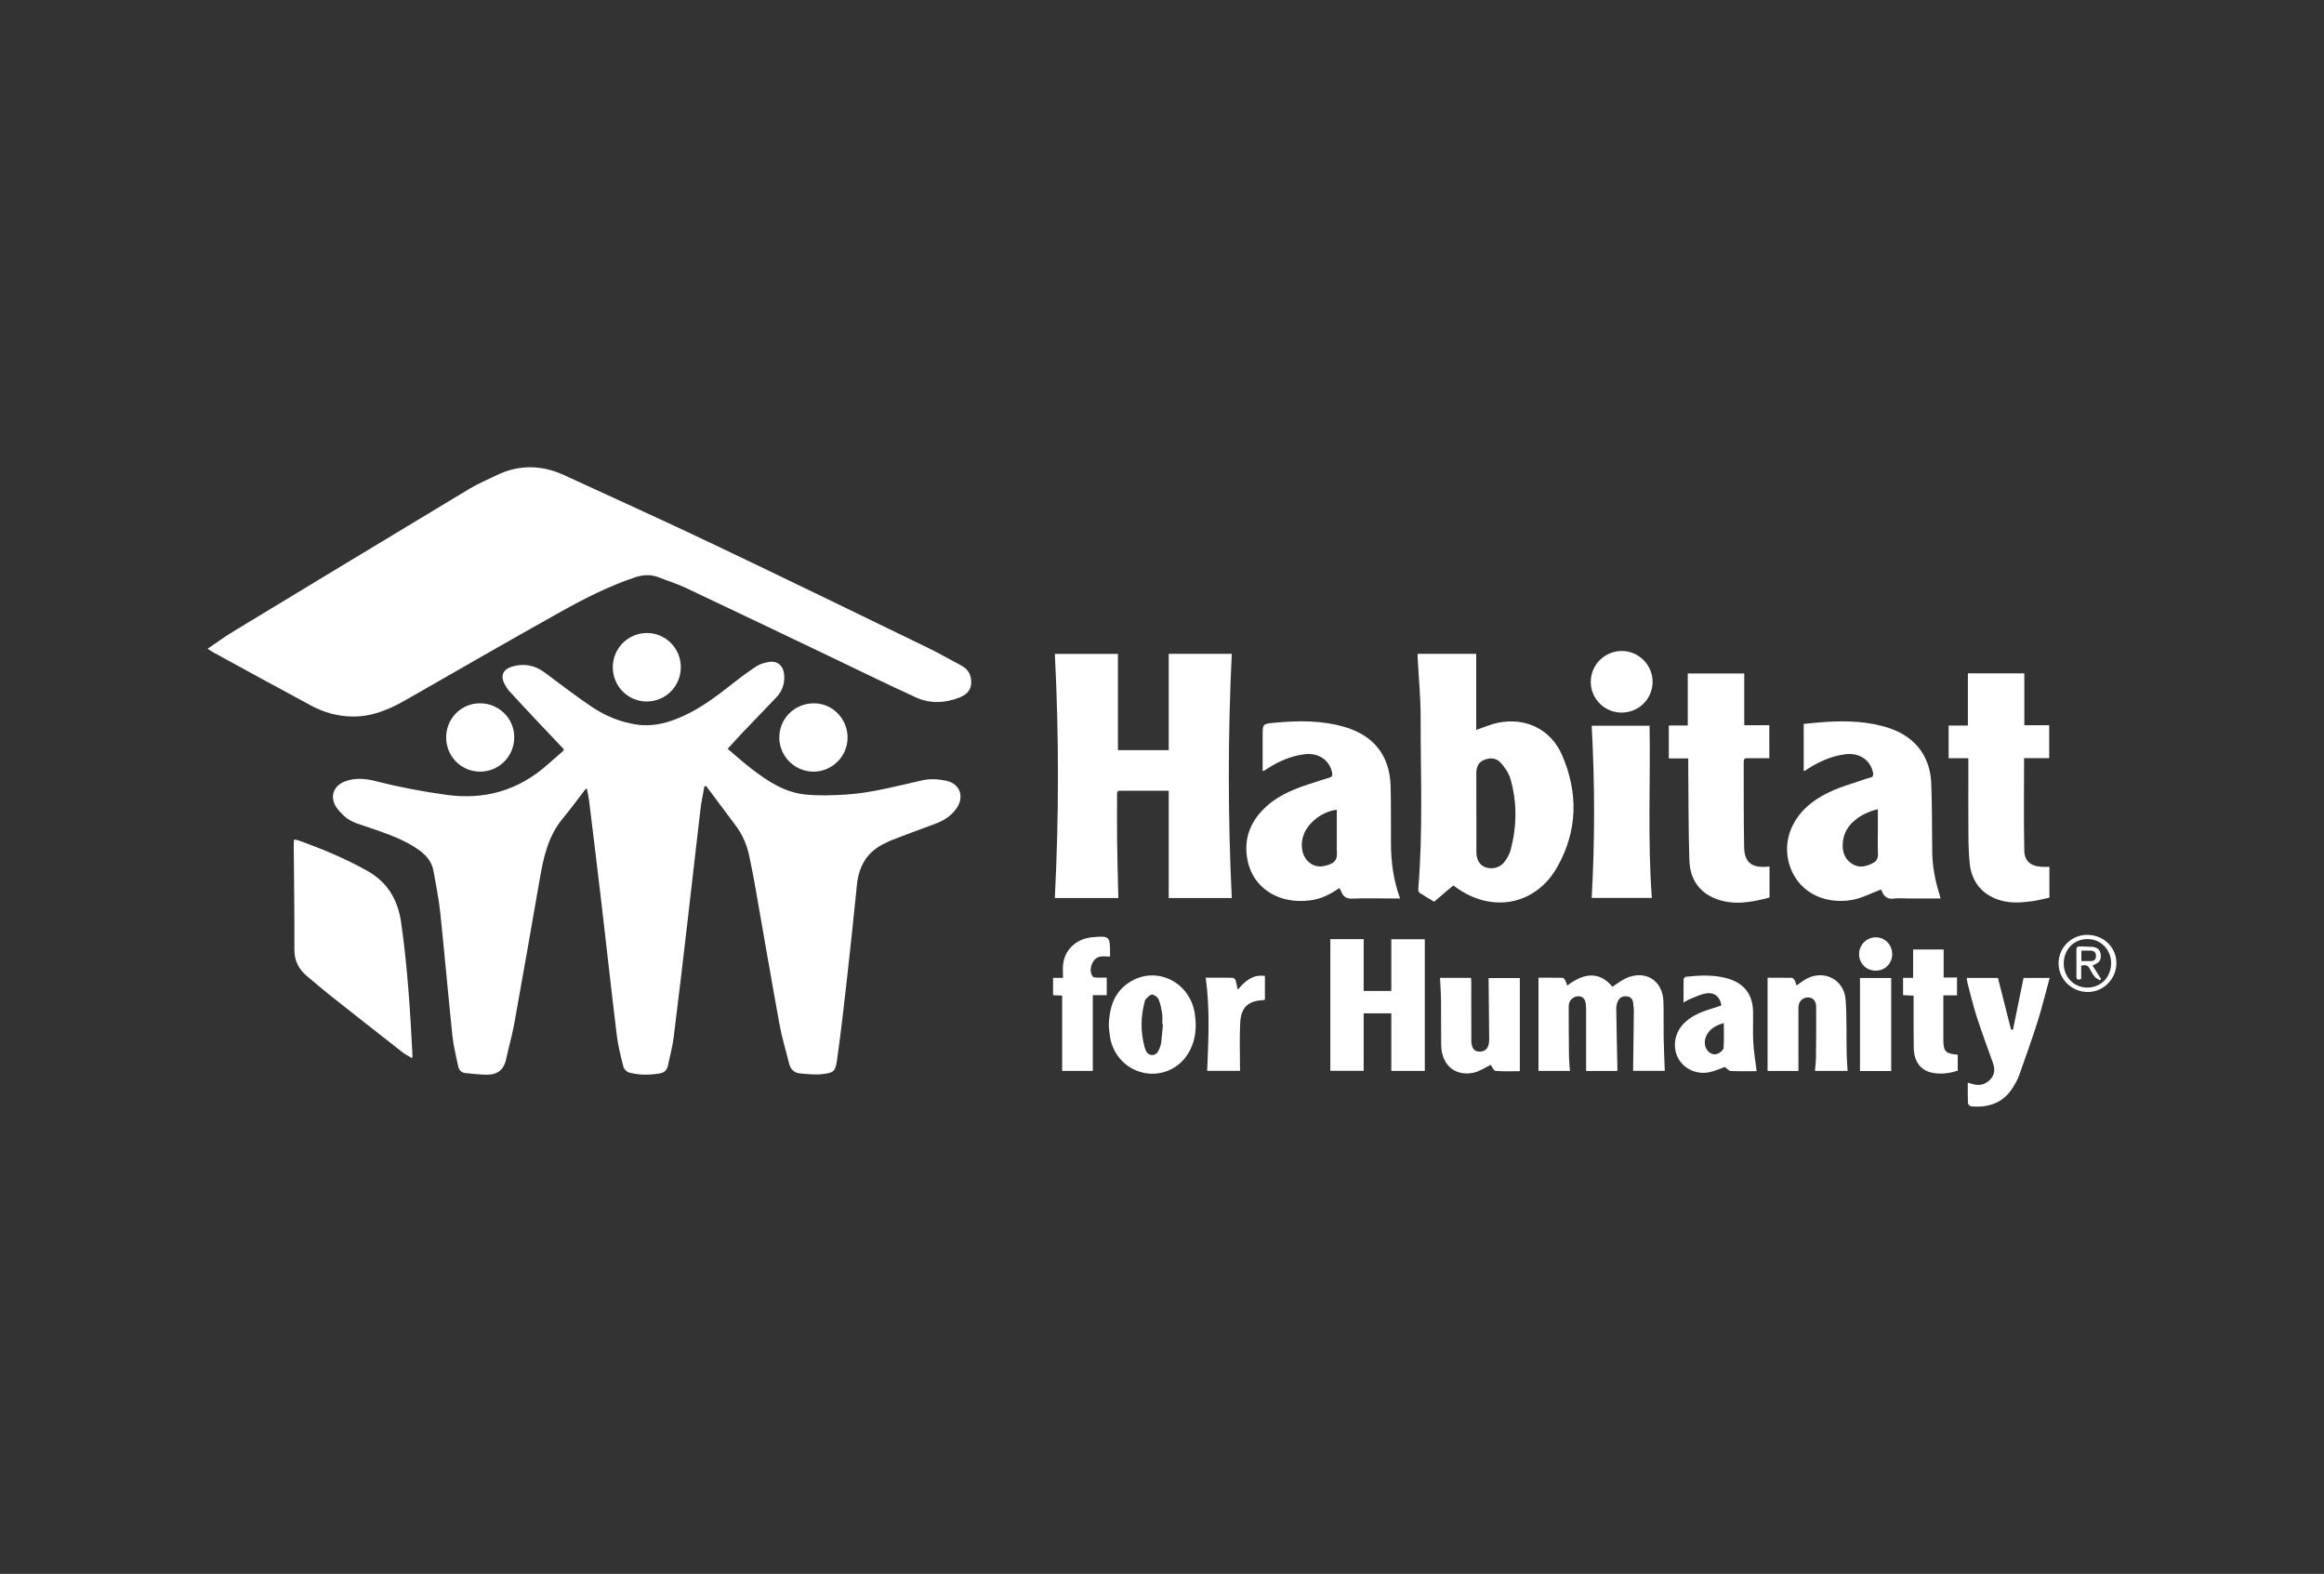
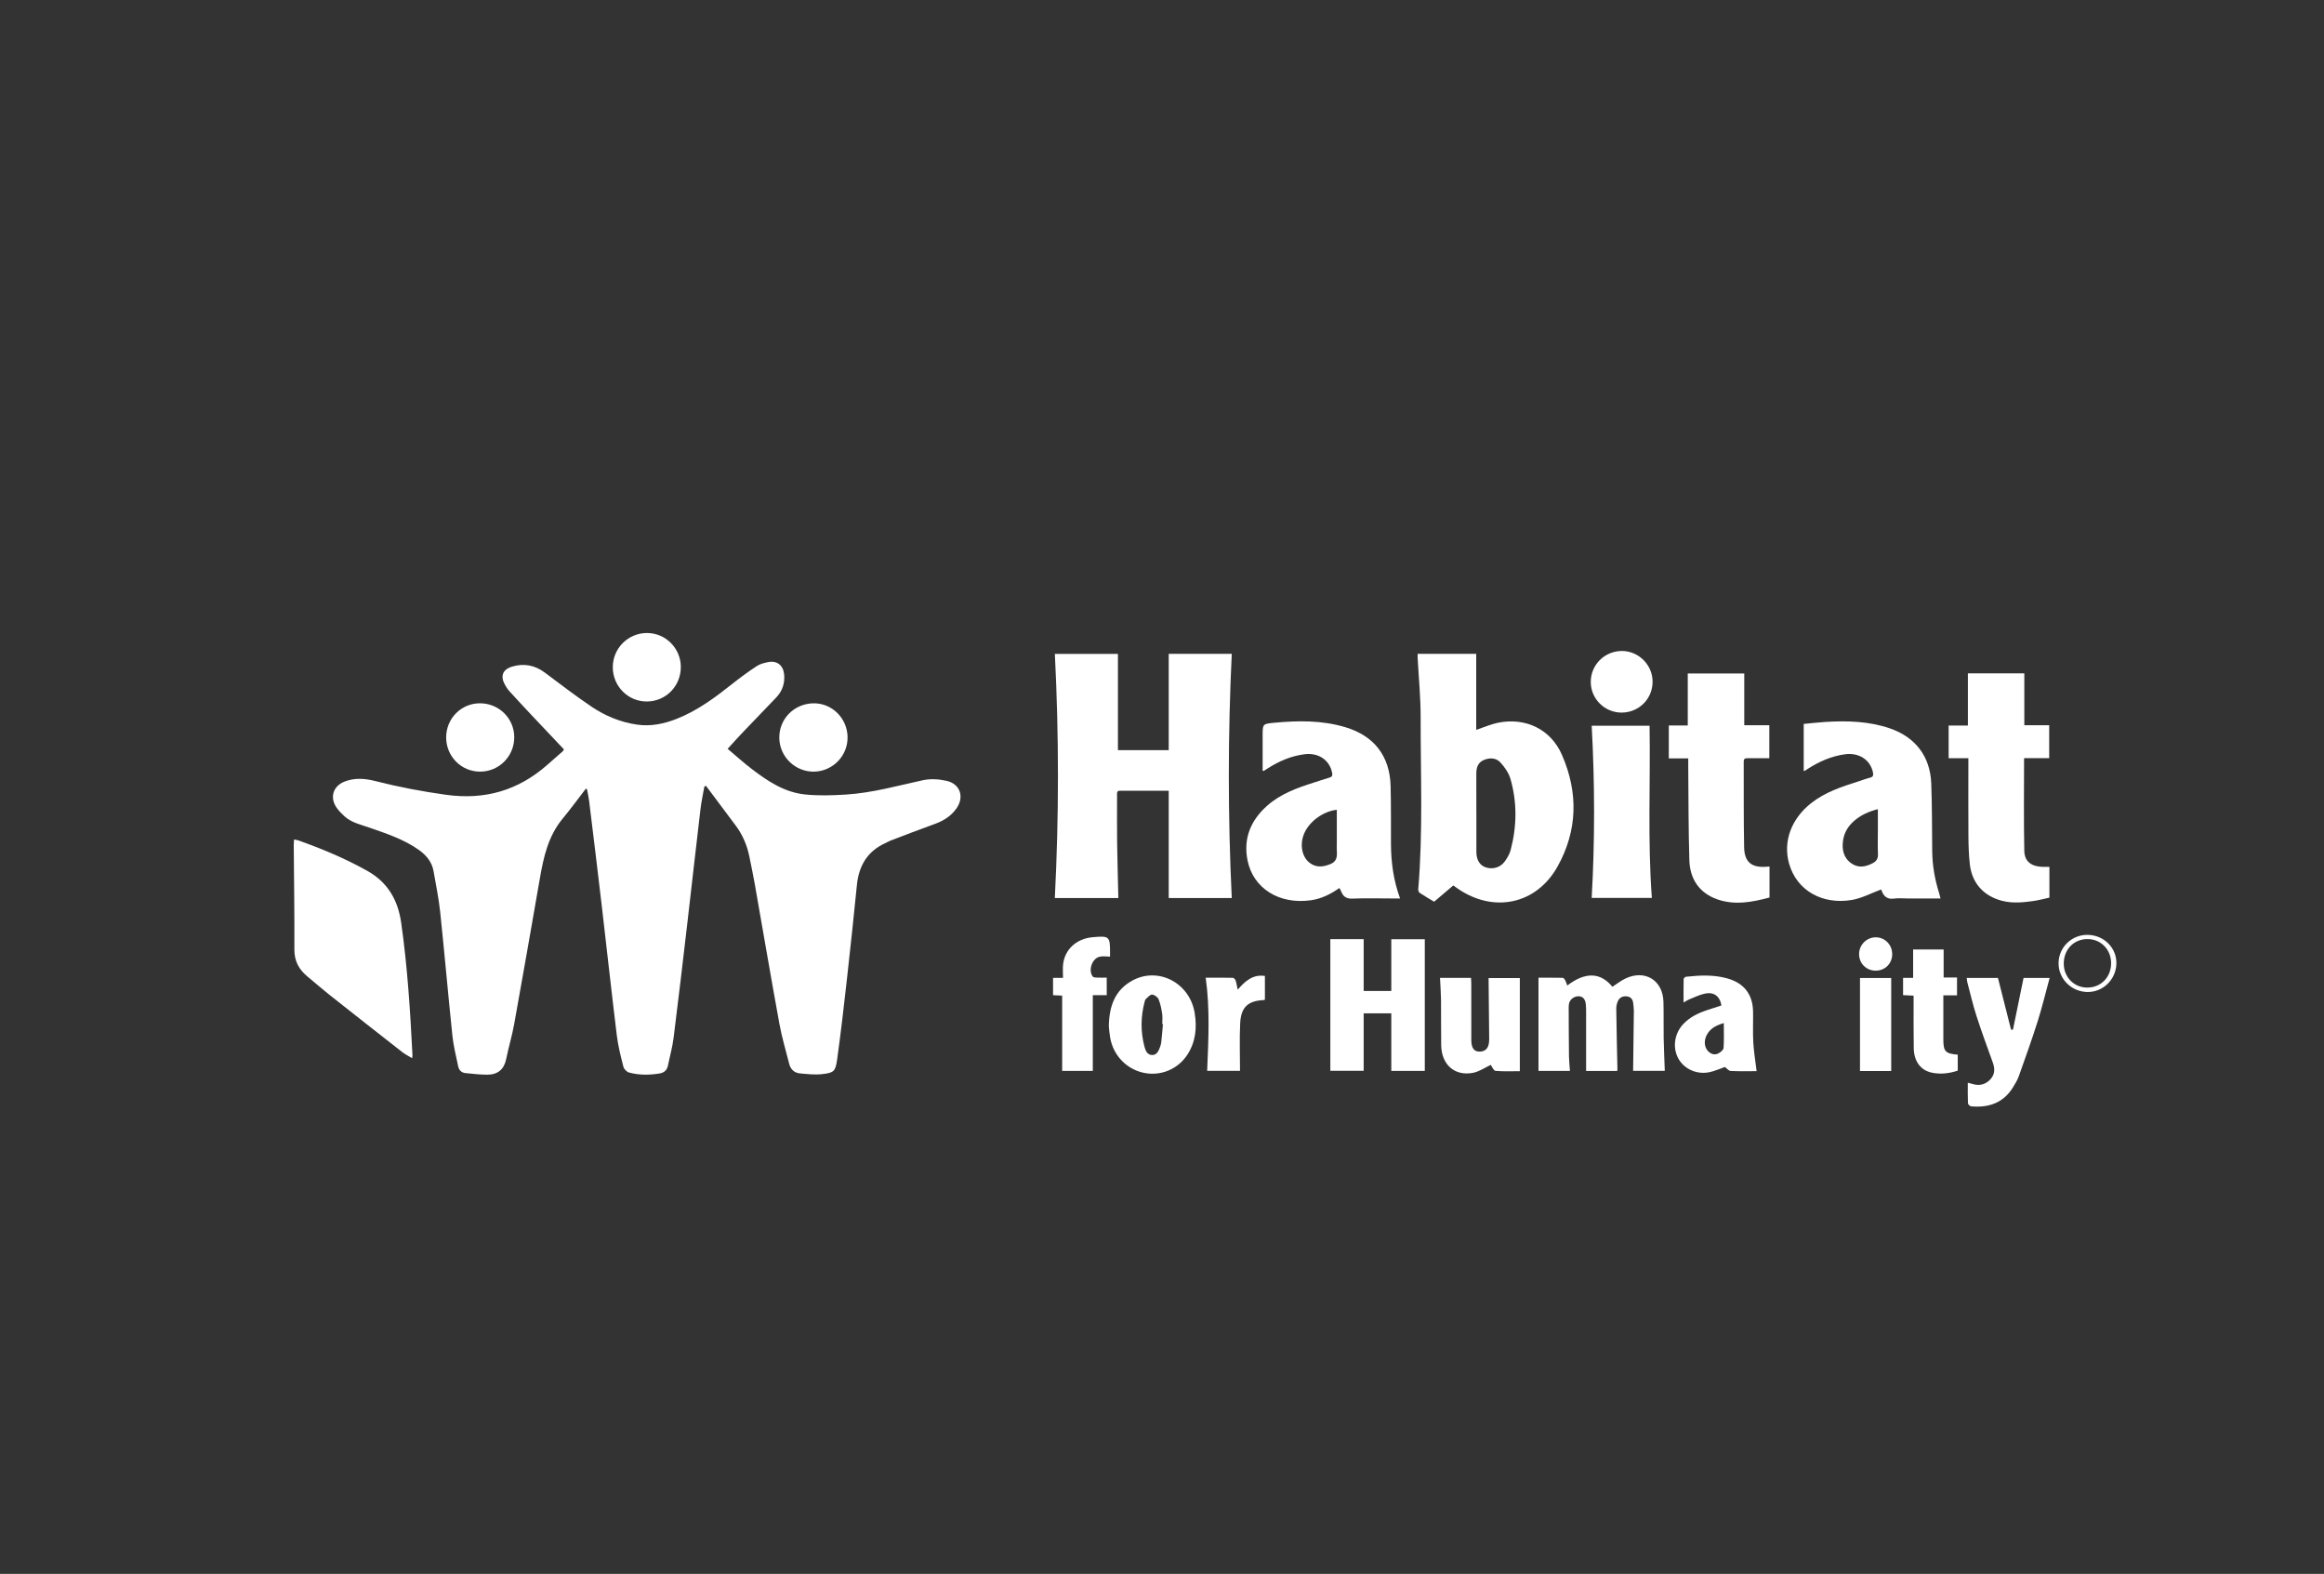
<svg xmlns="http://www.w3.org/2000/svg" id="Layer_1" data-name="Layer 1" viewBox="0 0 724.33 490.47">
  <rect x="0" y="0" width="724.33" height="490.47" fill="#333333" stroke="none" />
  <defs>
    <style>
      .cls-1 {
        fill: #fff;
      }
    </style>
  </defs>
  <path class="cls-1" d="M182.56,245.83c-2.39,3.1-4.7,6.27-7.2,9.29-4.5,5.43-5.94,11.96-7.1,18.64-2.63,15.13-5.27,30.26-8,45.37-.66,3.66-1.75,7.24-2.49,10.88-.66,3.26-2.63,4.88-5.83,4.9-2.28.01-4.56-.28-6.84-.49-1.27-.12-2.05-.92-2.3-2.13-.64-3.14-1.46-6.28-1.79-9.46-1.34-12.85-2.46-25.73-3.81-38.59-.45-4.25-1.33-8.46-2.06-12.69-.5-2.9-2.22-4.99-4.55-6.65-4.68-3.34-10.08-5.1-15.43-6.97-2.73-.96-5.65-1.55-7.87-3.61-.89-.83-1.78-1.71-2.45-2.72-2.1-3.13-1.01-6.61,2.51-8.01,3.17-1.27,6.43-1,9.64-.18,7.27,1.86,14.62,3.25,22.06,4.28,12.02,1.67,22.46-1.34,31.52-9.33,1.61-1.42,3.23-2.83,4.85-4.25.1-.09.15-.25.34-.58-3.37-3.57-6.78-7.15-10.17-10.76-2.31-2.46-4.61-4.93-6.88-7.43-.51-.56-.92-1.23-1.3-1.89-1.54-2.69-.79-4.81,2.2-5.71,3.64-1.09,7.05-.48,10.15,1.83,4.88,3.63,9.69,7.36,14.73,10.74,4.22,2.82,8.89,4.75,14,5.5,4.34.64,8.44-.23,12.43-1.8,6.5-2.56,12.02-6.69,17.44-10.99,2.44-1.93,4.96-3.77,7.55-5.47,1.03-.67,2.35-.99,3.58-1.23,2.66-.52,4.59,1,4.89,3.72.31,2.81-.5,5.27-2.44,7.31-3.59,3.78-7.23,7.52-10.83,11.29-1.41,1.48-2.76,3.01-4.32,4.72,2.55,2.15,4.97,4.34,7.55,6.31,4.9,3.75,10.09,7.19,16.37,7.89,4.28.47,8.68.32,13,.05,8.13-.52,15.97-2.72,23.89-4.46,2.35-.52,5.03-.35,7.4.18,4.32.97,5.64,5.09,3.05,8.69-1.67,2.31-3.95,3.76-6.63,4.73-4.65,1.67-9.26,3.46-13.89,5.22-.52.2-1,.51-1.51.74-5.64,2.53-8.33,7.04-8.94,13.06-.97,9.76-2.01,19.51-3.1,29.25-.95,8.42-1.9,16.84-3.08,25.23-.52,3.68-1.04,4.08-4.69,4.49-2.25.25-4.57-.02-6.84-.22-1.8-.16-2.97-1.26-3.41-3.04-1.04-4.15-2.29-8.27-3.05-12.47-2.66-14.6-5.15-29.24-7.73-43.86-.48-2.71-1.06-5.41-1.6-8.11-.71-3.56-2.09-6.83-4.26-9.74-3.07-4.13-6.17-8.24-9.25-12.37-.18.05-.35.1-.53.14-.41,2.36-.94,4.72-1.22,7.1-1.39,11.77-2.7,23.54-4.07,35.31-1.4,12.02-2.8,24.04-4.32,36.05-.36,2.87-1.17,5.69-1.75,8.54-.31,1.49-1.21,2.25-2.7,2.48-3.17.5-6.33.53-9.42-.31-.72-.19-1.57-1.08-1.76-1.81-.82-3.21-1.65-6.44-2.05-9.71-1.64-13.43-3.11-26.88-4.68-40.32-1.28-10.95-2.62-21.9-3.96-32.85-.15-1.21-.44-2.4-.66-3.61-.13-.06-.26-.12-.38-.17Z" />
-   <path class="cls-1" d="M64.71,202.16c2.82-1.9,5.37-3.77,8.07-5.41,24.47-14.83,48.95-29.63,73.46-44.38,2.75-1.65,5.73-2.91,8.63-4.31,7-3.37,14.03-3.17,21,.03,15.49,7.12,31.02,14.16,46.41,21.48,22.35,10.64,44.61,21.48,66.88,32.29,3.54,1.72,6.94,3.7,10.42,5.53,2.3,1.21,3.27,3.17,3.11,5.67-.15,2.36-1.82,3.6-3.8,4.37-4.47,1.74-9.1,1.88-13.44-.1-9.15-4.17-18.17-8.63-27.25-12.96-14.83-7.08-29.65-14.18-44.52-21.2-2.67-1.26-5.52-2.12-8.27-3.22-2.55-1.02-5.03-.86-7.6,0-7.97,2.69-15.46,6.46-22.76,10.54-16.27,9.1-32.44,18.39-48.61,27.67-5.27,3.02-10.7,5.29-16.91,5.13-4.37-.12-8.5-1.24-12.32-3.28-10.31-5.52-20.55-11.16-30.82-16.76-.49-.27-.94-.61-1.7-1.1Z" />
  <path class="cls-1" d="M364.26,246.42c-5.11,0-10.17,0-15.22,0-1.04,0-.88.77-.88,1.42,0,4.91-.04,9.82.02,14.73.08,5.72.25,11.44.38,17.29h-19.8c1.3-25.34,1.3-50.66.01-76.09h19.66v30h15.83v-30.02h19.65c-1.22,25.36-1.22,50.68,0,76.12h-19.65v-33.45Z" />
  <path class="cls-1" d="M452.95,275.94c-1.97,1.68-3.91,3.33-5.97,5.07-1.5-.91-3.03-1.79-4.51-2.77-.28-.19-.47-.76-.44-1.13,1.51-17.82.72-35.67.75-53.51.01-6.23-.61-12.45-.94-18.68-.02-.35,0-.71,0-1.16h18.26v23.7c2.38-.8,4.54-1.77,6.8-2.23,8.57-1.73,16.45,2.01,19.94,10.05,5.1,11.72,4.88,23.56-1.41,34.79-6.62,11.83-19.96,14.55-31.15,6.81-.42-.29-.83-.58-1.32-.93ZM460.15,253.14c0,4.14-.02,8.28,0,12.42.02,2.46,1.08,4.13,2.91,4.74,2.13.72,4.53.08,5.9-1.79.8-1.09,1.54-2.35,1.88-3.64,1.93-7.35,2.04-14.76-.05-22.08-.53-1.87-1.78-3.67-3.11-5.14-1.36-1.52-3.4-1.59-5.27-.78-1.83.8-2.3,2.43-2.28,4.3.03,3.99.01,7.98.01,11.96Z" />
  <path class="cls-1" d="M604.81,279.99c-3.6,0-6.96,0-10.33,0-1.38,0-2.79-.16-4.14.04-2.12.31-3.23-.68-3.9-2.5-.09-.23-.22-.44-.16-.33-3.07,1.13-5.97,2.72-9.05,3.25-9.18,1.58-17.25-2.88-19.63-11.35-1.93-6.89.71-13.95,6.9-18.82,4.31-3.39,9.39-5.08,14.51-6.7,1.26-.4,2.5-.89,3.79-1.21,1-.25,1.14-.76.95-1.67-.84-3.95-4.38-6.22-8.7-5.64-4.24.57-8.03,2.25-11.59,4.53-.3.19-.59.4-.9.59-.08.05-.19.05-.39.1v-14.68c2.26-.21,4.53-.48,6.81-.62,6.77-.41,13.49-.22,19.99,1.99,7.96,2.7,12.62,8.73,12.95,17.16.27,7.05.22,14.11.3,21.16.05,4.48.82,8.83,2.17,13.09.14.43.23.87.42,1.59ZM585.29,252.16c-2.91.75-5.29,1.84-7.34,3.6-1.89,1.62-3.15,3.65-3.51,6.11-.42,2.84.1,5.46,2.62,7.21,2.18,1.51,4.44,1.07,6.65-.1,1.15-.61,1.66-1.44,1.6-2.82-.11-2.6-.03-5.21-.03-7.82,0-1.98,0-3.97,0-6.19Z" />
  <path class="cls-1" d="M436.37,279.99c-1.09,0-1.89,0-2.69,0-4.04,0-8.08-.12-12.12.05-1.93.09-2.96-.63-3.58-2.31-.12-.32-.33-.61-.54-.99-2.72,1.91-5.59,3.35-8.82,3.81-9.95,1.42-18.05-3.73-19.79-12.4-1.37-6.82.95-12.46,6.07-17.02,4.19-3.73,9.33-5.59,14.56-7.24,1.6-.51,3.19-1.07,4.81-1.53.85-.24,1.11-.6.92-1.53-.8-3.99-4.26-6.33-8.59-5.78-4.14.52-7.86,2.11-11.35,4.32-.47.3-.95.6-1.42.9-.03.02-.09-.03-.3-.1v-10.93c0-3.58,0-3.66,3.48-3.99,7.51-.72,15-.82,22.33,1.38,8.95,2.69,13.84,8.98,14.08,18.37.16,6.03.07,12.07.11,18.1.04,5.65.76,11.19,2.83,16.88ZM416.64,252.36c-4.33.46-8.79,3.81-10.27,7.65-1.31,3.39-.55,7.14,1.89,8.94,2.03,1.5,4.15,1.23,6.37.34,2.08-.83,2.15-2.43,2.02-4.24-.05-.76,0-1.53,0-2.3,0-3.46,0-6.92,0-10.39Z" />
  <path class="cls-1" d="M91.64,261.61c.57.12.97.16,1.34.29,7.42,2.63,14.66,5.66,21.54,9.52,6.32,3.55,9.51,9.05,10.52,16.15,1.96,13.73,2.82,27.54,3.52,41.37,0,.18-.05.37-.12.84-1.13-.7-2.18-1.22-3.08-1.92-7.65-5.98-15.29-11.98-22.9-18.01-2.24-1.78-4.39-3.68-6.6-5.5-2.67-2.2-4.13-4.82-4.11-8.46.06-10.89-.12-21.78-.2-32.67,0-.45.05-.91.1-1.61Z" />
  <path class="cls-1" d="M520.11,226.09h5.92v-16.2h17.61v16.12h7.81v10.28c-2.28,0-4.51.02-6.74-.01-.79-.01-1.24.14-1.24,1.07.04,8.9-.05,17.8.13,26.69.09,4.67,2.35,6.43,7.04,6.07.25-.02.51-.05.87-.08v9.67c-5.33,1.42-10.78,2.49-16.26.57-5.64-1.98-8.53-6.34-8.72-12.14-.31-9.81-.25-19.63-.35-29.44,0-.71,0-1.42,0-2.35h-6.06v-10.26Z" />
  <path class="cls-1" d="M613.5,236.29h-6.16v-10.18h6v-16.26h17.59v16.16h7.75v10.26h-7.83c0,9.76-.13,19.32.07,28.87.07,3.39,2.22,4.91,5.78,5.01.65.02,1.31,0,2.05,0v9.58c-1.63.35-3.33.82-5.07,1.07-3.24.46-6.5.75-9.74-.09-5.71-1.48-9.35-5.52-10-11.41-.31-2.84-.41-5.71-.43-8.56-.06-7.57-.02-15.14-.02-22.71v-1.75Z" />
  <path class="cls-1" d="M496.1,226.16h18.03c.29,17.89-.63,35.72.71,53.67h-18.75c1-17.86.98-35.72,0-53.67Z" />
  <path class="cls-1" d="M433.63,308.82v-16.12h10.44v41.03h-10.44v-17.94h-8.61v17.91h-10.39v-41.03h10.39v16.15h8.61Z" />
  <path class="cls-1" d="M494.35,333.75c0-6.28,0-12.41,0-18.54,0-.77-.02-1.54-.1-2.3-.17-1.58-.94-2.4-2.23-2.44-1.4-.04-2.76,1-3.01,2.35-.08.45-.09.92-.09,1.38.02,5.01.03,10.03.09,15.04.02,1.47.19,2.93.3,4.5h-9.8v-29.05c2.31,0,4.91-.02,7.5.03.28,0,.64.42.8.72.28.52.44,1.1.66,1.69,5.61-4.28,10.34-4.18,14.07.39,1.36-.87,2.64-1.9,4.09-2.59,6.05-2.86,11.62.53,11.82,7.2.11,3.78,0,7.57.07,11.35.06,3.37.23,6.74.35,10.23h-9.87c.08-6.25.17-12.46.23-18.68,0-.81-.12-1.63-.21-2.44-.13-1.15-.73-1.93-1.9-2.08-1.21-.16-2.29.27-2.83,1.39-.36.75-.55,1.66-.54,2.49.08,6.29.23,12.57.36,18.86,0,.14-.04.29-.08.5h-9.68Z" />
-   <path class="cls-1" d="M560.51,333.75h-9.6v-29.05c2.44,0,5.02-.02,7.6.03.28,0,.64.42.81.73.27.48.4,1.03.63,1.66.88-.63,1.67-1.26,2.52-1.78,5.66-3.45,12.31-.31,12.77,6.28.39,5.65.21,11.34.32,17.01.03,1.67.19,3.34.29,5.11h-10.18c.11-1.39.3-2.74.32-4.08.06-5.31.09-10.63.06-15.94,0-1.79-1.08-2.91-2.51-2.89-1.77.02-3.01,1.29-3.02,3.15-.02,3.27,0,6.54,0,9.81,0,3.26,0,6.53,0,9.97Z" />
  <path class="cls-1" d="M448.79,304.74h9.69c.03.55.07,1.08.08,1.62,0,5.68,0,11.35.01,17.03,0,.71-.02,1.45.12,2.14.24,1.18.83,2.1,2.2,2.18,1.43.08,2.52-.46,2.98-1.87.2-.61.27-1.3.27-1.95-.05-6.33-.12-12.66-.19-19.1h9.74v29.03c-2.41,0-5.02.13-7.59-.1-.59-.05-1.08-1.34-1.47-1.87-1.73.81-3.52,2.08-5.48,2.47-5.75,1.14-9.87-2.51-9.97-8.58-.08-4.7,0-9.41-.05-14.11-.03-2.24-.2-4.48-.32-6.89Z" />
  <path class="cls-1" d="M613.32,337.42c.62.16,1.1.28,1.58.42,2.05.6,3.86.15,5.34-1.36,1.48-1.52,1.6-3.29.9-5.25-1.74-4.84-3.53-9.68-5.11-14.58-1.11-3.44-1.92-6.97-2.85-10.47-.11-.43-.13-.88-.2-1.42h9.73c1.37,5.4,2.72,10.76,4.08,16.11.2,0,.4.01.6.02,1.09-5.36,2.19-10.72,3.3-16.13h8.13c-1.26,4.6-2.33,9.11-3.73,13.52-1.81,5.73-3.85,11.39-5.86,17.06-.44,1.24-1.14,2.4-1.84,3.52-3,4.88-7.58,6.39-13.02,5.92-.38-.03-.99-.61-1.01-.96-.09-2.09-.05-4.18-.05-6.39Z" />
  <path class="cls-1" d="M345.59,319.86c.1-6.29,1.88-11.17,7.08-14.14,8.15-4.67,18.17.49,19.69,10.02.74,4.64.28,9.09-2.38,13.08-2.98,4.48-8.36,6.61-13.51,5.51-5.39-1.15-9.48-5.41-10.46-10.94-.24-1.35-.33-2.73-.42-3.53ZM362.47,319.17c-.07,0-.14,0-.22-.01,0-1.07.13-2.17-.03-3.21-.24-1.55-.53-3.13-1.13-4.56-.29-.68-1.31-1.41-2.03-1.44-.63-.03-1.33.87-1.95,1.41-.21.18-.28.54-.36.83-1.24,4.68-1.28,9.38-.03,14.06.33,1.25.93,2.57,2.47,2.53,1.44-.04,1.93-1.35,2.37-2.5.2-.52.33-1.08.39-1.63.2-1.82.35-3.65.51-5.48Z" />
  <path class="cls-1" d="M536.53,313.33c-.52-2.95-2.4-4.3-5.24-3.67-1.67.37-3.24,1.16-4.84,1.8-.51.2-.97.53-1.73.96,0-2.57-.02-4.94.03-7.31,0-.25.46-.69.74-.72,4.28-.46,8.55-.68,12.77.49,5.24,1.45,8,4.89,8.12,10.3.07,3.22-.11,6.45.07,9.65.17,2.97.67,5.92,1.04,8.98-2.58,0-5.34.08-8.08-.06-.64-.03-1.23-.83-1.81-1.24-1.51.52-3.14,1.28-4.84,1.63-3.97.81-7.89-1.02-9.68-4.29-1.86-3.41-1.22-7.8,1.59-10.76,2.03-2.14,4.59-3.36,7.33-4.28,1.49-.5,2.98-.97,4.54-1.48ZM537.26,318.83c-2.42.7-4.29,1.69-5.36,3.8-.86,1.71-.71,3.67.39,4.87.92,1,2.09,1.39,3.31.76.66-.34,1.54-1.07,1.59-1.67.18-2.48.07-4.97.07-7.76Z" />
  <path class="cls-1" d="M340.6,333.74h-9.55v-23.47c-.87-.04-1.81-.09-2.84-.14v-5.39h3.1c0-1.47-.11-2.79.02-4.09.45-4.7,4.13-8.11,9.12-8.57,5.34-.49,5.54-.31,5.52,4.96,0,.4,0,.81,0,1.07-1.15,0-2.24-.19-3.24.04-2.37.54-3.63,4.26-2.15,6.17.19.25.71.32,1.08.33,1.06.04,2.13.02,3.28.02v5.46h-4.34v23.61Z" />
  <path class="cls-1" d="M605.69,310.2c0,1.75,0,3.32,0,4.89,0,2.96,0,5.93,0,8.89.01,3.69.65,4.38,4.49,4.7v4.97c-2.71.9-5.4,1.19-8.08.63-3.48-.72-5.55-3.53-5.63-7.58-.09-4.85-.04-9.71-.05-14.56,0-.56,0-1.12,0-1.86-1.12-.06-2.16-.11-3.28-.16v-5.38h3.13v-8.85h9.51v8.74h4.17v5.56h-4.27Z" />
  <path class="cls-1" d="M212.19,207.89c0,5.92-4.62,10.64-10.5,10.72-5.9.07-10.7-4.72-10.7-10.69,0-5.86,4.73-10.62,10.6-10.65,5.84-.03,10.6,4.74,10.61,10.62Z" />
  <path class="cls-1" d="M139.06,229.79c0-5.92,4.72-10.65,10.58-10.62,5.92.04,10.63,4.73,10.64,10.58,0,5.96-4.76,10.74-10.69,10.72-5.86-.02-10.54-4.77-10.53-10.68Z" />
  <path class="cls-1" d="M264.16,229.59c.16,5.83-4.5,10.73-10.36,10.88-5.83.15-10.75-4.52-10.91-10.35-.16-5.92,4.46-10.75,10.47-10.94,5.8-.18,10.64,4.48,10.81,10.41Z" />
  <path class="cls-1" d="M375.78,304.68c2.86,0,5.66-.03,8.46.04.3,0,.75.47.86.81.28.85.41,1.75.66,2.88,2.3-2.62,4.66-4.84,8.48-4.27v7.34c-.09.06-.17.17-.25.17-5.01.22-7.21,2.17-7.46,7.27-.24,4.88-.05,9.79-.05,14.79h-10.24c.4-9.67.91-19.29-.46-29.04Z" />
  <path class="cls-1" d="M505.36,222.07c-5.26-.01-9.56-4.31-9.56-9.55,0-5.33,4.27-9.61,9.64-9.65,5.27-.04,9.68,4.38,9.63,9.65-.05,5.35-4.33,9.56-9.71,9.55Z" />
  <path class="cls-1" d="M589.44,333.77h-9.73v-28.99h9.73v28.99Z" />
  <path class="cls-1" d="M589.75,297.36c0,2.91-2.23,5.14-5.14,5.13-2.92,0-5.16-2.22-5.18-5.12-.02-2.85,2.26-5.21,5.09-5.27,2.91-.05,5.23,2.27,5.23,5.25Z" />
  <path class="cls-1" d="M650.77,291.34c5.06.11,9,4.13,8.85,9.02-.15,4.93-4.16,8.84-9.01,8.78-5.05-.06-9.1-4.15-9.01-9.09.1-4.94,4.18-8.82,9.17-8.72ZM650.54,307.76c4.22.02,7.38-3.16,7.44-7.49.06-4.27-3.14-7.61-7.32-7.62-4.23-.02-7.37,3.15-7.44,7.5-.06,4.28,3.12,7.6,7.31,7.62Z" />
-   <path class="cls-1" d="M654.51,305.51c-.54-.35-1.2-.59-1.59-1.07-.64-.78-1.18-1.67-1.63-2.58-.58-1.17-1.44-1.25-2.64-.88v4.07c-1.11.51-1.51.2-1.49-.88.03-2.71.02-5.41,0-8.12,0-.76.23-1.15,1.05-1.11,1.27.06,2.55.04,3.82.13,1.49.1,2.52.78,2.71,2.38.18,1.59-.39,2.5-2,3.18-.14.06-.28.11-.58.23.92,1.44,1.8,2.83,2.69,4.22-.11.14-.22.29-.34.43ZM648.71,299.5c1.08,0,2.09.03,3.09,0,.97-.04,1.45-.58,1.47-1.57.01-.99-.49-1.57-1.42-1.65-1.03-.09-2.08-.02-3.14-.02v3.25Z" />
</svg>